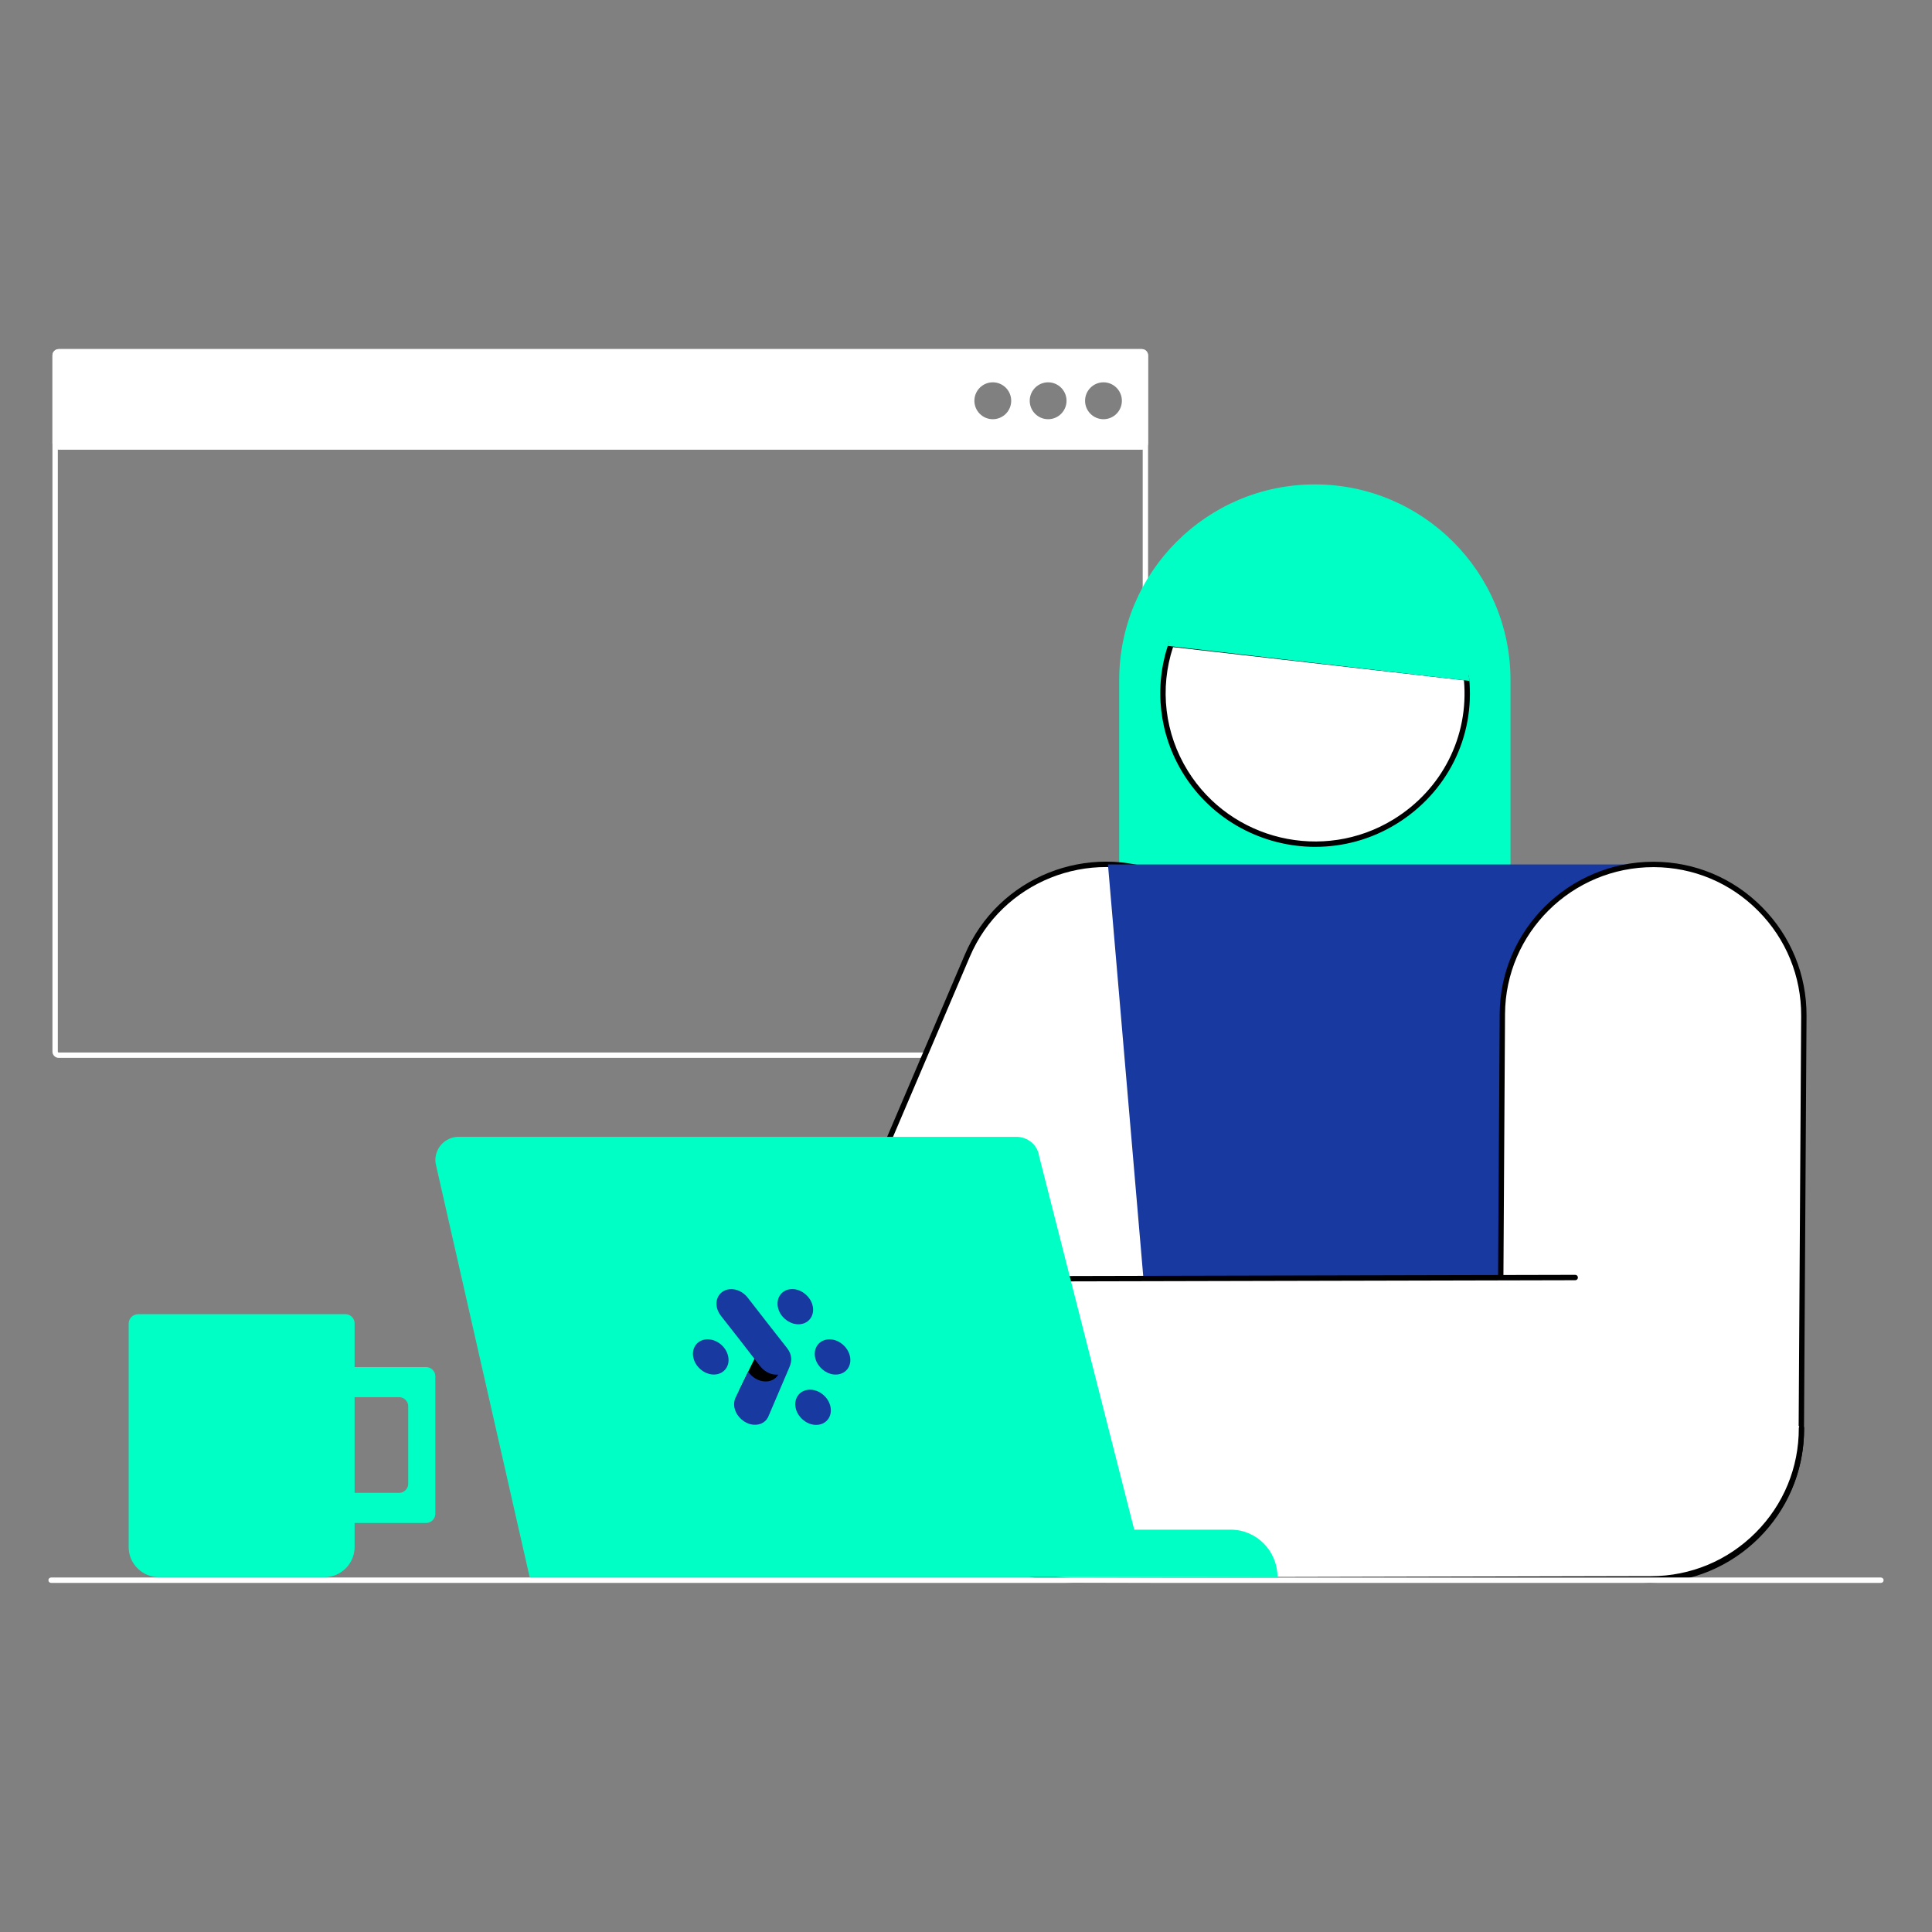
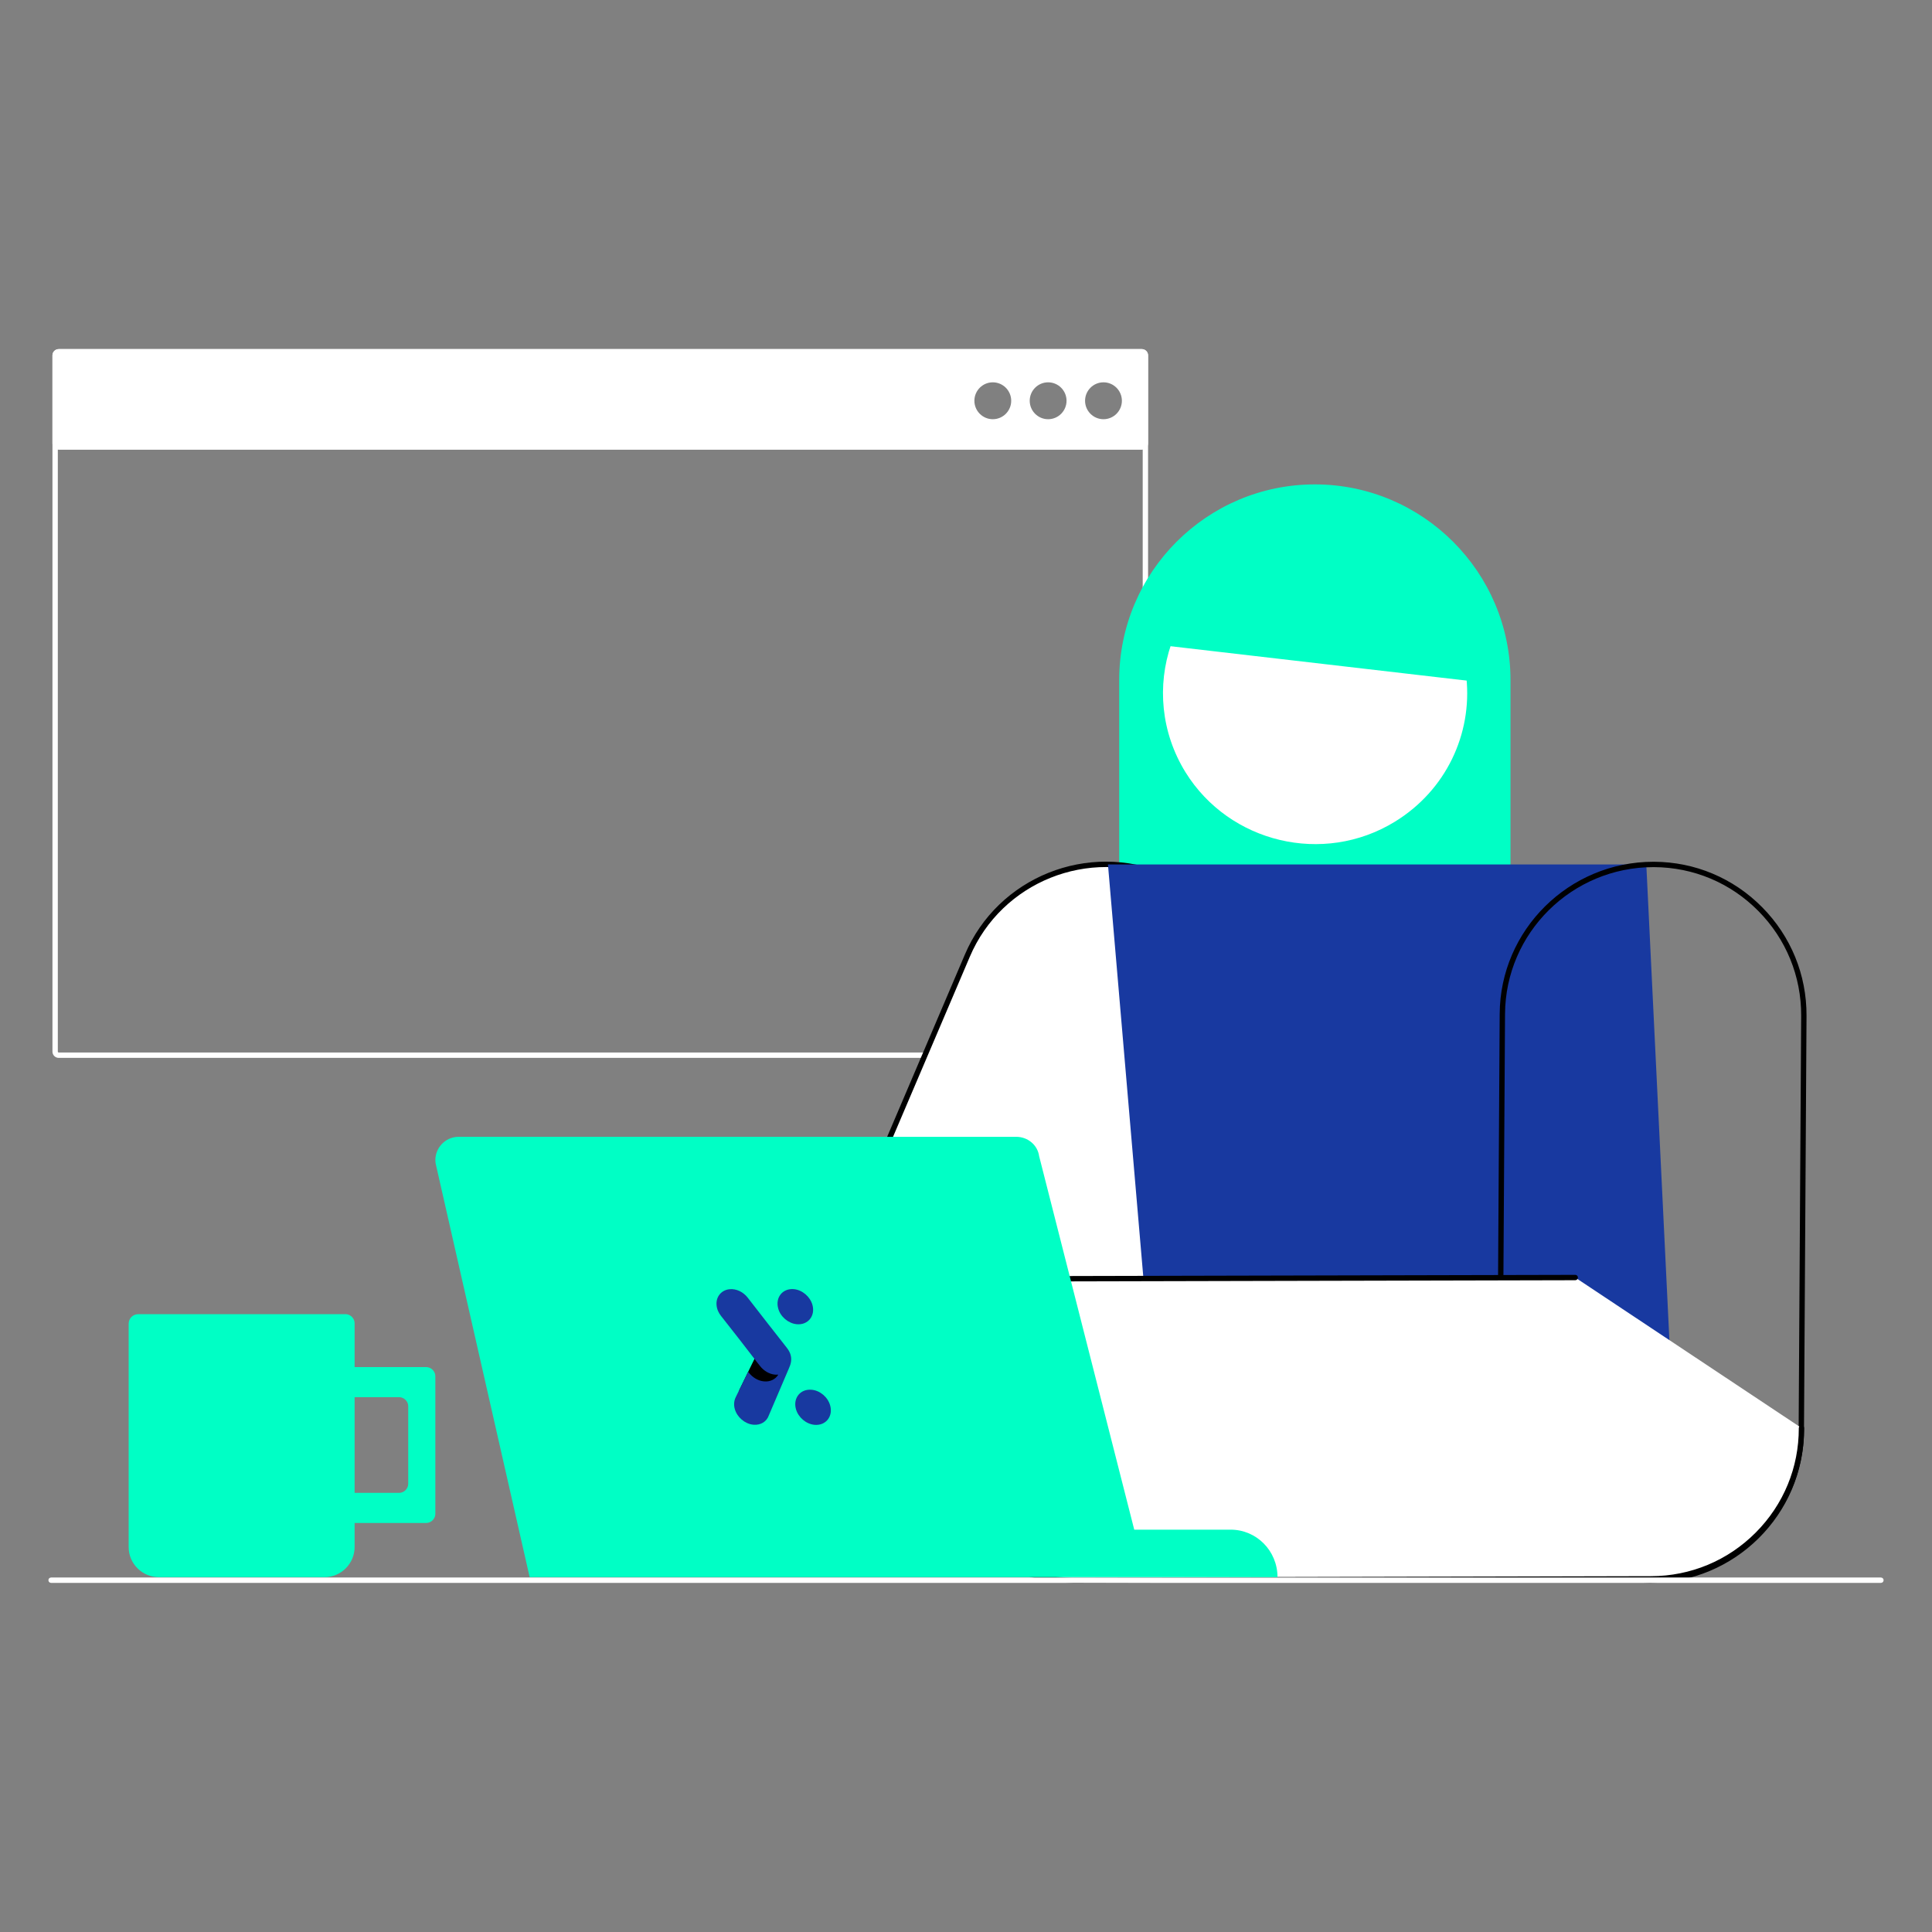
<svg xmlns="http://www.w3.org/2000/svg" id="Layer_1" viewBox="0 0 1080 1080">
  <rect x="0" y="0" width="1080" height="1080" fill="#808080" stroke="none" />
  <defs>
    <style>.cls-1{fill:#fff;}.cls-2{fill:#00ffc5;}.cls-3{fill:#1839a0;}</style>
  </defs>
  <g>
    <path class="cls-1" d="m638.28,591.36H32.82c-1.93,0-3.5-1.57-3.5-3.5V198.66c0-1.93,1.57-3.5,3.5-3.5h605.46c1.93,0,3.5,1.57,3.5,3.5v389.2c0,1.93-1.57,3.5-3.5,3.5ZM32.82,198.16c-.28,0-.5.22-.5.5v389.2c0,.28.22.5.5.5h605.46c.28,0,.5-.22.5-.5V198.66c0-.28-.22-.5-.5-.5H32.82Z" />
    <g>
      <path class="cls-1" d="m638.28,196.66H32.82c-1.1,0-2,.9-2,2v49.23c0,1.1.9,2,2,2h605.46c1.1,0,2-.9,2-2v-49.23c0-1.1-.9-2-2-2Zm-83.3,39.18c-6.51,0-11.79-5.29-11.79-11.81s5.28-11.81,11.79-11.81,11.79,5.29,11.79,11.81-5.28,11.81-11.79,11.81Zm30.94,0c-6.51,0-11.79-5.29-11.79-11.81s5.28-11.81,11.79-11.81,11.79,5.29,11.79,11.81-5.28,11.81-11.79,11.81Zm30.94,0c-6.51,0-11.79-5.29-11.79-11.81s5.28-11.81,11.79-11.81,11.79,5.29,11.79,11.81-5.28,11.81-11.79,11.81Z" />
      <path class="cls-1" d="m638.28,251.39H32.82c-1.93,0-3.5-1.57-3.5-3.5v-49.23c0-1.93,1.57-3.5,3.5-3.5h605.46c1.93,0,3.5,1.57,3.5,3.5v49.23c0,1.93-1.57,3.5-3.5,3.5ZM32.82,198.16c-.28,0-.5.22-.5.5v49.23c0,.28.22.5.5.5h605.46c.28,0,.5-.22.5-.5v-49.23c0-.28-.22-.5-.5-.5H32.82Zm584.03,39.18c-7.33,0-13.29-5.97-13.29-13.31s5.96-13.31,13.29-13.31,13.29,5.97,13.29,13.31-5.96,13.31-13.29,13.31Zm0-23.62c-5.67,0-10.29,4.62-10.29,10.31s4.62,10.31,10.29,10.31,10.29-4.62,10.29-10.31-4.62-10.31-10.29-10.31Zm-30.94,23.62c-7.33,0-13.29-5.97-13.29-13.31s5.96-13.31,13.29-13.31,13.29,5.97,13.29,13.31-5.96,13.31-13.29,13.31Zm0-23.62c-5.67,0-10.29,4.62-10.29,10.31s4.62,10.31,10.29,10.31,10.29-4.62,10.29-10.31-4.62-10.31-10.29-10.31Zm-30.93,23.62c-7.33,0-13.29-5.97-13.29-13.31s5.96-13.31,13.29-13.31,13.29,5.97,13.29,13.31-5.96,13.31-13.29,13.31Zm0-23.62c-5.67,0-10.29,4.62-10.29,10.31s4.62,10.31,10.29,10.31,10.29-4.62,10.29-10.31-4.62-10.31-10.29-10.31Z" />
    </g>
  </g>
  <g>
    <path class="cls-2" d="m735,272.28h0c59.53,0,107.87,48.33,107.87,107.87v177.76h-215.73v-177.76c0-59.53,48.33-107.87,107.87-107.87Z" />
    <path class="cls-2" d="m844.37,559.41h-218.73v-179.26c0-60.3,49.06-109.37,109.37-109.37s109.37,49.06,109.37,109.37v179.26Zm-215.73-3h212.73v-176.26c0-58.65-47.71-106.37-106.37-106.37s-106.37,47.71-106.37,106.37v176.26Z" />
  </g>
  <g>
    <path class="cls-1" d="m449.48,748.25c-18.19,42.82,1.79,92.32,44.53,110.44,42.74,18.11,92.33-1.54,110.52-44.36l91.24-214c18.19-42.82-1.79-92.32-44.53-110.44-42.74-18.12-92.33,1.54-110.52,44.36l-91.24,214Z" />
    <path d="m526.96,866.91c-11.21,0-22.59-2.2-33.54-6.84-21.04-8.92-37.35-25.53-45.92-46.78-8.57-21.25-8.36-44.55.6-65.63h0s91.24-214,91.24-214c18.42-43.38,68.89-63.63,112.49-45.15,21.04,8.92,37.35,25.53,45.92,46.77,8.57,21.25,8.36,44.55-.6,65.63l-91.24,214c-13.8,32.48-45.56,51.99-78.94,51.99Zm-76.1-118.07h0c-8.64,20.34-8.84,42.83-.58,63.33,8.27,20.5,24,36.53,44.31,45.14,10.57,4.48,21.57,6.6,32.38,6.6,32.22,0,62.86-18.83,76.18-50.17l91.24-214c8.64-20.34,8.84-42.83.58-63.33-8.27-20.5-24-36.53-44.3-45.13-42.08-17.83-90.77,1.71-108.55,43.57l-91.24,214Z" />
  </g>
  <path class="cls-3" d="m651.97,863.89l-32.62-380.66h300.94l18.48,380.66h-286.79Z" />
  <g>
-     <path class="cls-1" d="m838.4,798.7c-.22,46.52,37.34,84.45,83.76,84.64,46.42.18,84.55-37.12,84.78-83.64l1.41-231.83c.22-46.52-37.34-84.45-83.76-84.63-46.42-.18-84.56,37.12-84.78,83.64l-1.42,231.83Z" />
    <path d="m922.5,884.84c-.12,0-.23,0-.34,0-22.86-.09-44.32-9.11-60.43-25.39-16.12-16.28-24.93-37.86-24.82-60.76h0s1.42-231.83,1.42-231.83c.22-47.01,38.74-85.13,85.94-85.13.12,0,.23,0,.34,0,22.85.09,44.32,9.11,60.43,25.39,16.12,16.28,24.93,37.86,24.82,60.76l-1.42,231.83c-.22,47.01-38.74,85.13-85.94,85.13Zm-82.6-86.13h0c-.1,22.1,8.4,42.92,23.96,58.63,15.55,15.71,36.26,24.41,58.31,24.5.11,0,.22,0,.33,0,45.55,0,82.72-36.78,82.94-82.15l1.42-231.83c.1-22.09-8.4-42.92-23.96-58.63-15.55-15.71-36.26-24.41-58.31-24.5-.11,0-.22,0-.33,0-45.55,0-82.72,36.78-82.94,82.15l-1.42,231.83Z" />
  </g>
  <g>
    <g>
      <path class="cls-1" d="m819.73,378.94c3.23,31.13-11.18,62.78-40.09,80.46-39.89,24.42-92.42,11.81-116.93-27.7-13.79-22.32-15.94-48.59-8.01-71.58l165.03,18.82Z" />
-       <path d="m735.29,473.4c-29.06,0-57.5-14.54-73.85-40.92-13.58-21.96-16.55-48.52-8.15-72.86l.39-1.14,1.2.14,166.23,18.96.12,1.2c3.43,33.02-12.21,64.4-40.8,81.89-14.07,8.62-29.69,12.72-45.13,12.72Zm-79.55-111.66c-7.62,23.17-4.64,48.31,8.25,69.16,24.17,38.98,75.7,51.19,114.87,27.21,27.25-16.67,42.31-46.4,39.5-77.83l-162.62-18.55Z" />
    </g>
    <g>
      <path class="cls-2" d="m690.71,315.28c39.89-24.42,92.42-11.81,116.93,27.7,7.04,11.34,10.92,23.65,12.1,35.95l-164.98-19.16c6.27-17.8,18.41-33.85,35.96-44.5Z" />
      <path class="cls-2" d="m821.4,380.64l-168.69-19.59.62-1.77c6.67-18.93,19.67-35.01,36.6-45.28,40.57-24.83,93.94-12.18,118.98,28.2,6.92,11.14,11.06,23.46,12.32,36.6l.18,1.85Zm-164.59-22.13l161.23,18.72c-1.41-11.98-5.34-23.23-11.68-33.45-24.17-38.99-75.7-51.19-114.87-27.22h0c-15.81,9.6-28.07,24.44-34.68,41.95Zm33.9-43.23h0,0Z" />
    </g>
  </g>
  <g>
    <path class="cls-2" d="m238.31,764.22h-67.03c-2.69,0-5.05,2.35-5.05,5.04v16.82c0-2.69,2.36-5.05,5.05-5.05h51.87c2.69,0,5.05,2.35,5.05,5.05v43.4c0,2.69-2.36,5.04-5.05,5.04h-51.87c-2.69,0-5.05-2.35-5.05-5.04v16.82c0,2.69,2.36,5.05,5.05,5.05h67.03c2.69,0,5.05-2.36,5.05-5.05v-77.04c0-2.69-2.36-5.04-5.05-5.04Z" />
    <path class="cls-2" d="m77.31,734.62h115.87c2.69,0,5.05,2.35,5.05,5.05v125.15c0,9.09-7.41,16.82-16.84,16.82h-92.63c-9.1,0-16.84-7.4-16.84-16.82v-124.81c0-3.03,2.36-5.38,5.39-5.38Z" />
  </g>
  <g>
    <path class="cls-1" d="m880.58,714.15l-280.91.65c-46.52.09-84.2,37.9-84.07,84.32.13,46.42,37.68,84.3,84.21,84.21l323.18-.75c46.52-.09,84.2-37.9,84.07-84.33" />
    <path d="m599.63,884.84c-47.05,0-85.41-38.41-85.54-85.71-.06-22.85,8.81-44.38,24.98-60.6,16.17-16.22,37.69-25.18,60.59-25.23l280.91-.65h0c.83,0,1.5.67,1.5,1.5,0,.83-.67,1.5-1.5,1.5l-280.92.65c-22.1.04-42.86,8.69-58.47,24.35-15.61,15.65-24.17,36.42-24.1,58.47.13,45.64,37.14,82.72,82.54,82.72h.16l323.18-.75c22.1-.04,42.86-8.69,58.47-24.35,15.61-15.66,24.17-36.42,24.11-58.47,0-.83.67-1.5,1.5-1.5h0c.83,0,1.5.67,1.5,1.5.06,22.86-8.81,44.38-24.98,60.6-16.17,16.22-37.69,25.18-60.59,25.23l-323.18.75h-.17Z" />
  </g>
  <path class="cls-2" d="m580.91,646.48c-.8-6.43-6.41-10.99-12.81-10.99h-311.8c-7.74,0-13.88,6.97-12.81,14.75l52.59,231.4h418.05c0-14.75-11.75-26.55-26.16-26.55h-53.92s-53.12-208.61-53.12-208.61Z" />
  <g>
    <path class="cls-3" d="m445.31,740.24c6.32.62,10.56-4.59,8.85-10.8-1.29-4.59-5.62-8.31-10.29-8.79-6.32-.62-10.56,4.59-8.85,10.8,1.24,4.59,5.62,8.31,10.29,8.79Z" />
-     <path class="cls-3" d="m394.58,748.74c-4.51.43-7.57,4.2-7.19,8.79.47,6.21,6.6,11.42,12.66,10.8,4.5-.48,7.57-4.2,7.19-8.79-.47-6.21-6.55-11.42-12.66-10.8Z" />
-     <path class="cls-3" d="m474.97,757.54c-1.3-4.63-5.63-8.36-10.29-8.79-6.32-.62-10.56,4.59-8.85,10.8,1.29,4.59,5.62,8.31,10.29,8.79,6.32.62,10.57-4.54,8.85-10.8Z" />
    <path class="cls-3" d="m453.78,776.89c-6.32-.62-10.56,4.59-8.85,10.8,1.3,4.63,5.62,8.31,10.29,8.79,6.32.62,10.56-4.59,8.85-10.8-1.25-4.63-5.63-8.36-10.29-8.79Z" />
    <path d="m413.07,777.46l5.15-10.61,5.23-10.7,13.54,10.66c-3.65,8.31-12.58,12.66-22.5,10.89l-1.43-.24Z" />
    <path class="cls-3" d="m442.01,757.58c-.41-1.53-1.18-2.91-2.17-4.16-7.33-9.32-14.61-18.64-21.85-28-2.42-3.15-6.36-5.16-10.25-4.73-4.5.48-7.57,4.2-7.19,8.79.17,2.29,1.11,4.4,2.52,6.16,9.6,12.18,11.28,14.38,18.65,23.94.94,1.24,1.87,2.48,3.14,4.01,0,.05.06.05.06.1,2.03,2.58,5.08,4.44,8.24,4.73.68.05,1.3.05,1.91,0-1.55,2.58-4.48,4.16-8.13,3.77-3.21-.33-6.16-2.15-8.24-4.73l-.49-.62c-.31.67-.67,1.34-.98,2.01-1.48,3.01-3.05,6.26-5.9,12.09-.96,1.86-1.27,4.2-.59,6.69,1.29,4.59,5.62,8.31,10.29,8.79,4.28.43,7.61-1.82,8.77-5.26,5.74-13.52,6.21-14.62,11.33-26.52.92-2.1,1.57-4.4.86-7.07Z" />
  </g>
  <path class="cls-1" d="m1051.44,884.84H28.56c-.83,0-1.5-.67-1.5-1.5s.67-1.5,1.5-1.5h1022.89c.83,0,1.5.67,1.5,1.5s-.67,1.5-1.5,1.5Z" />
</svg>